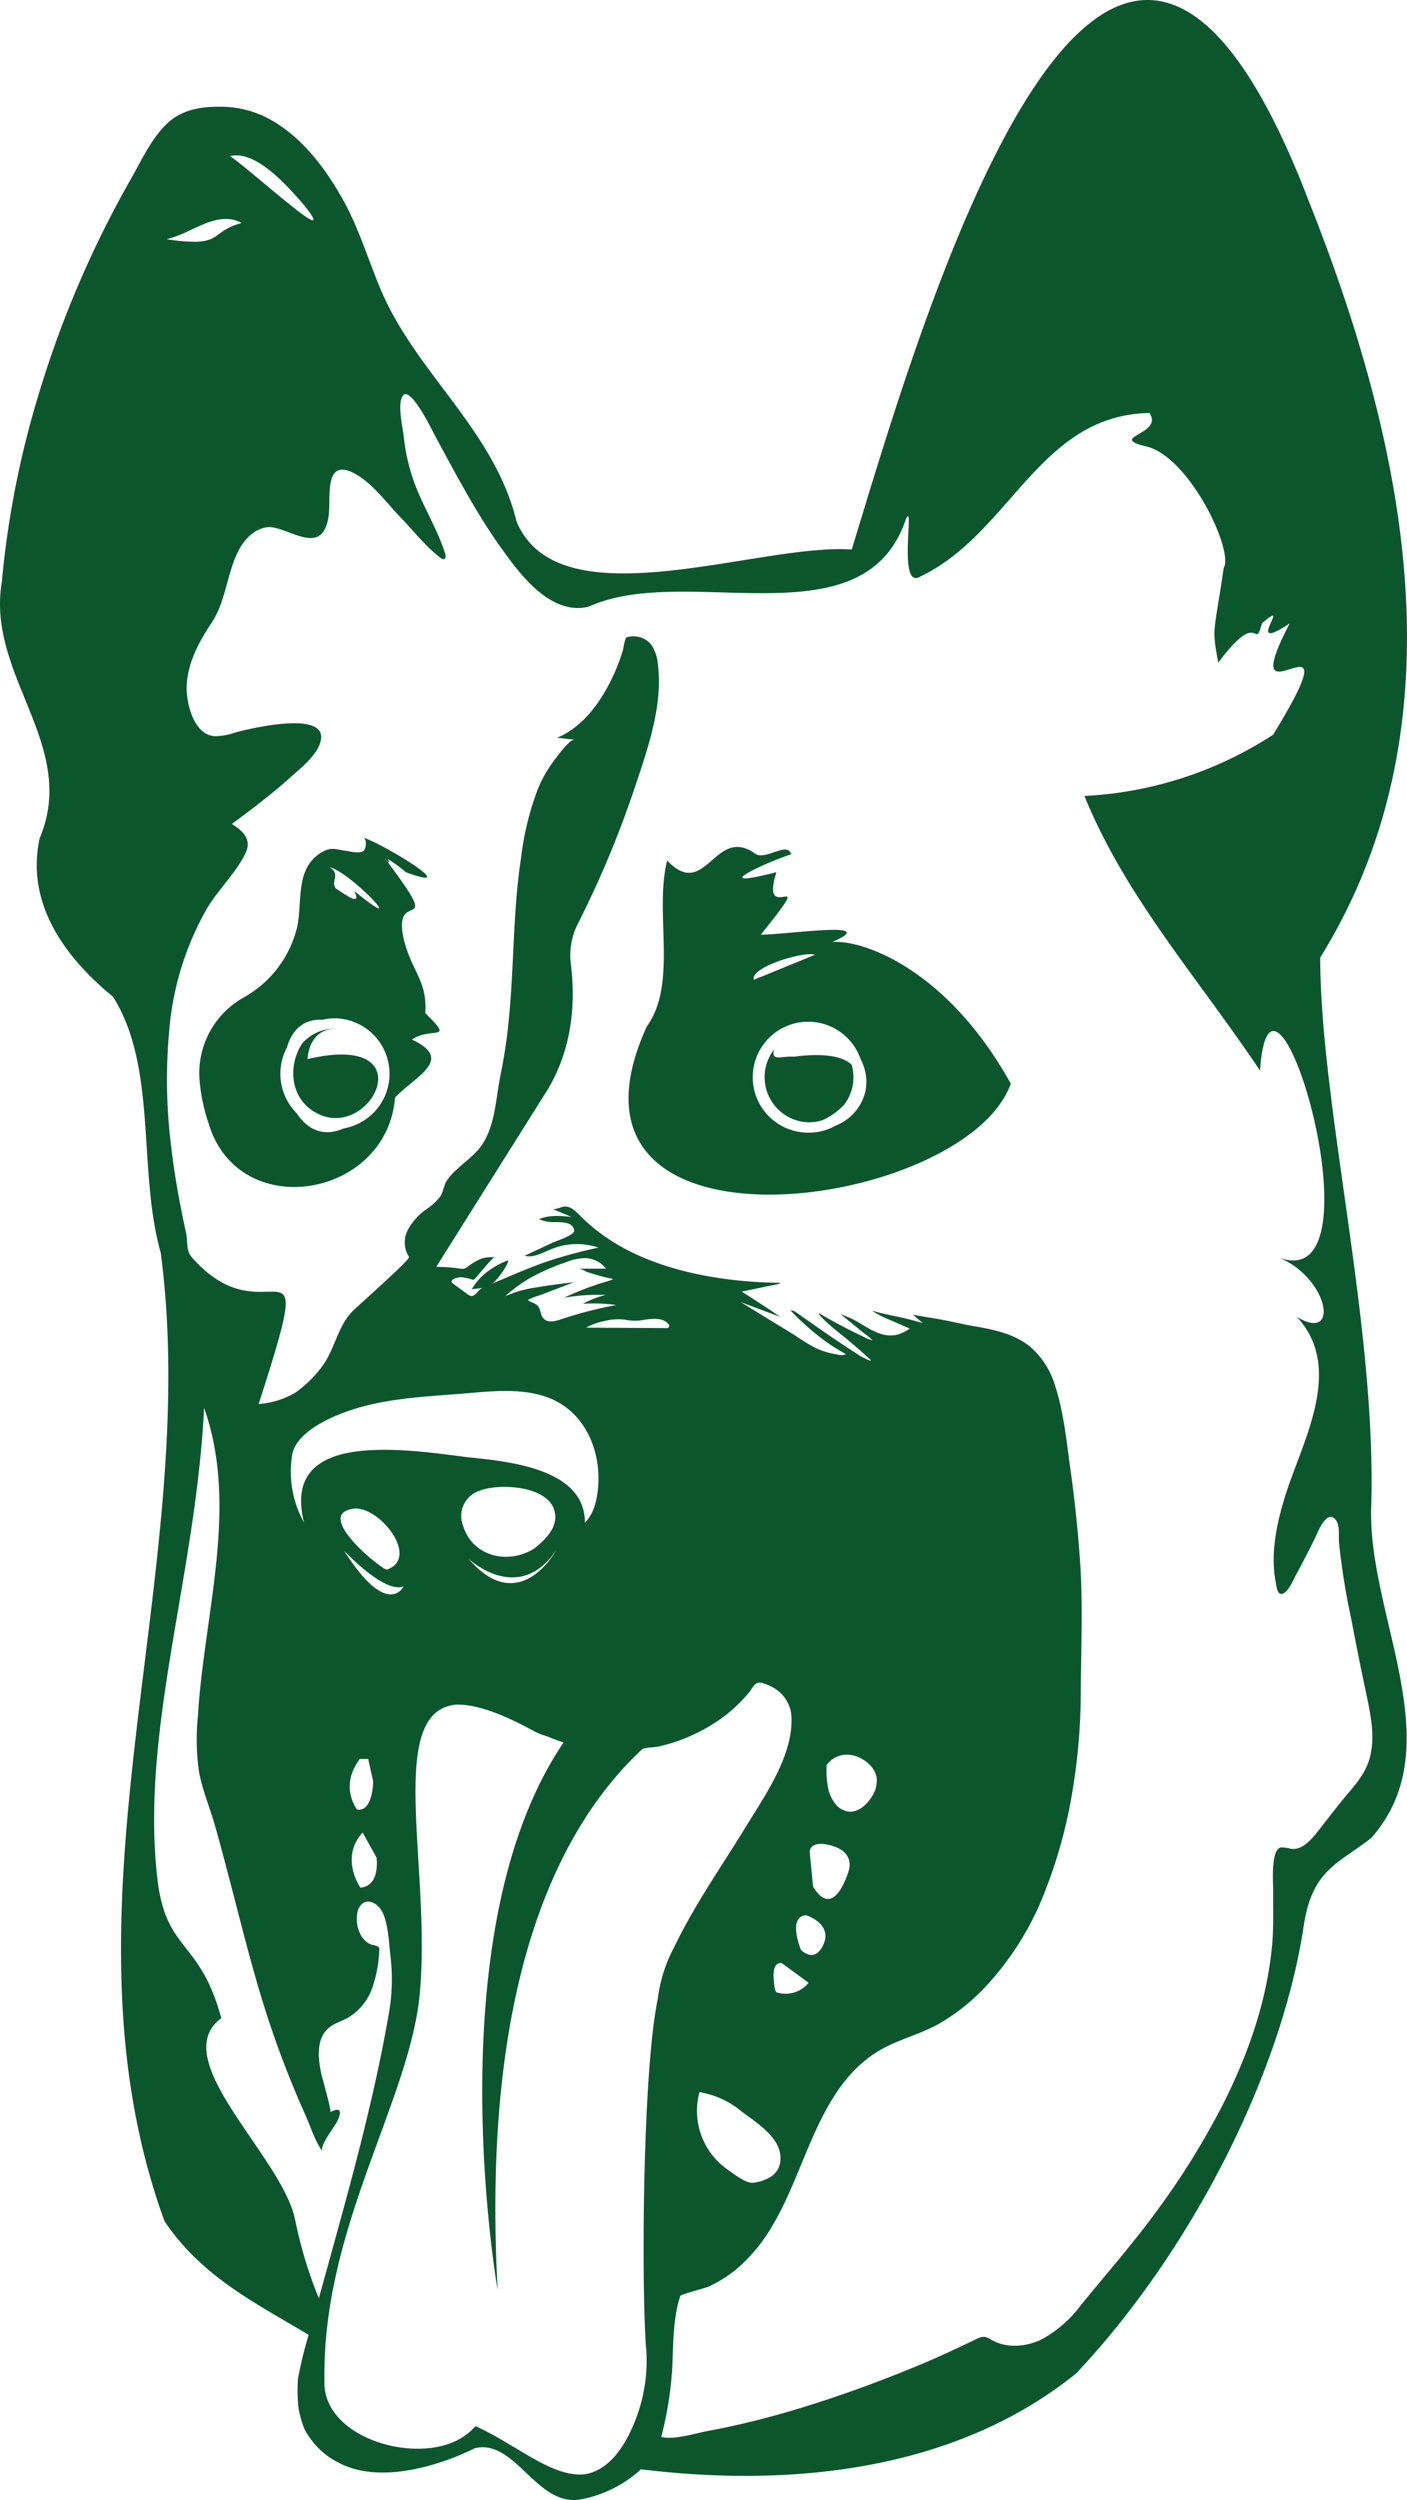
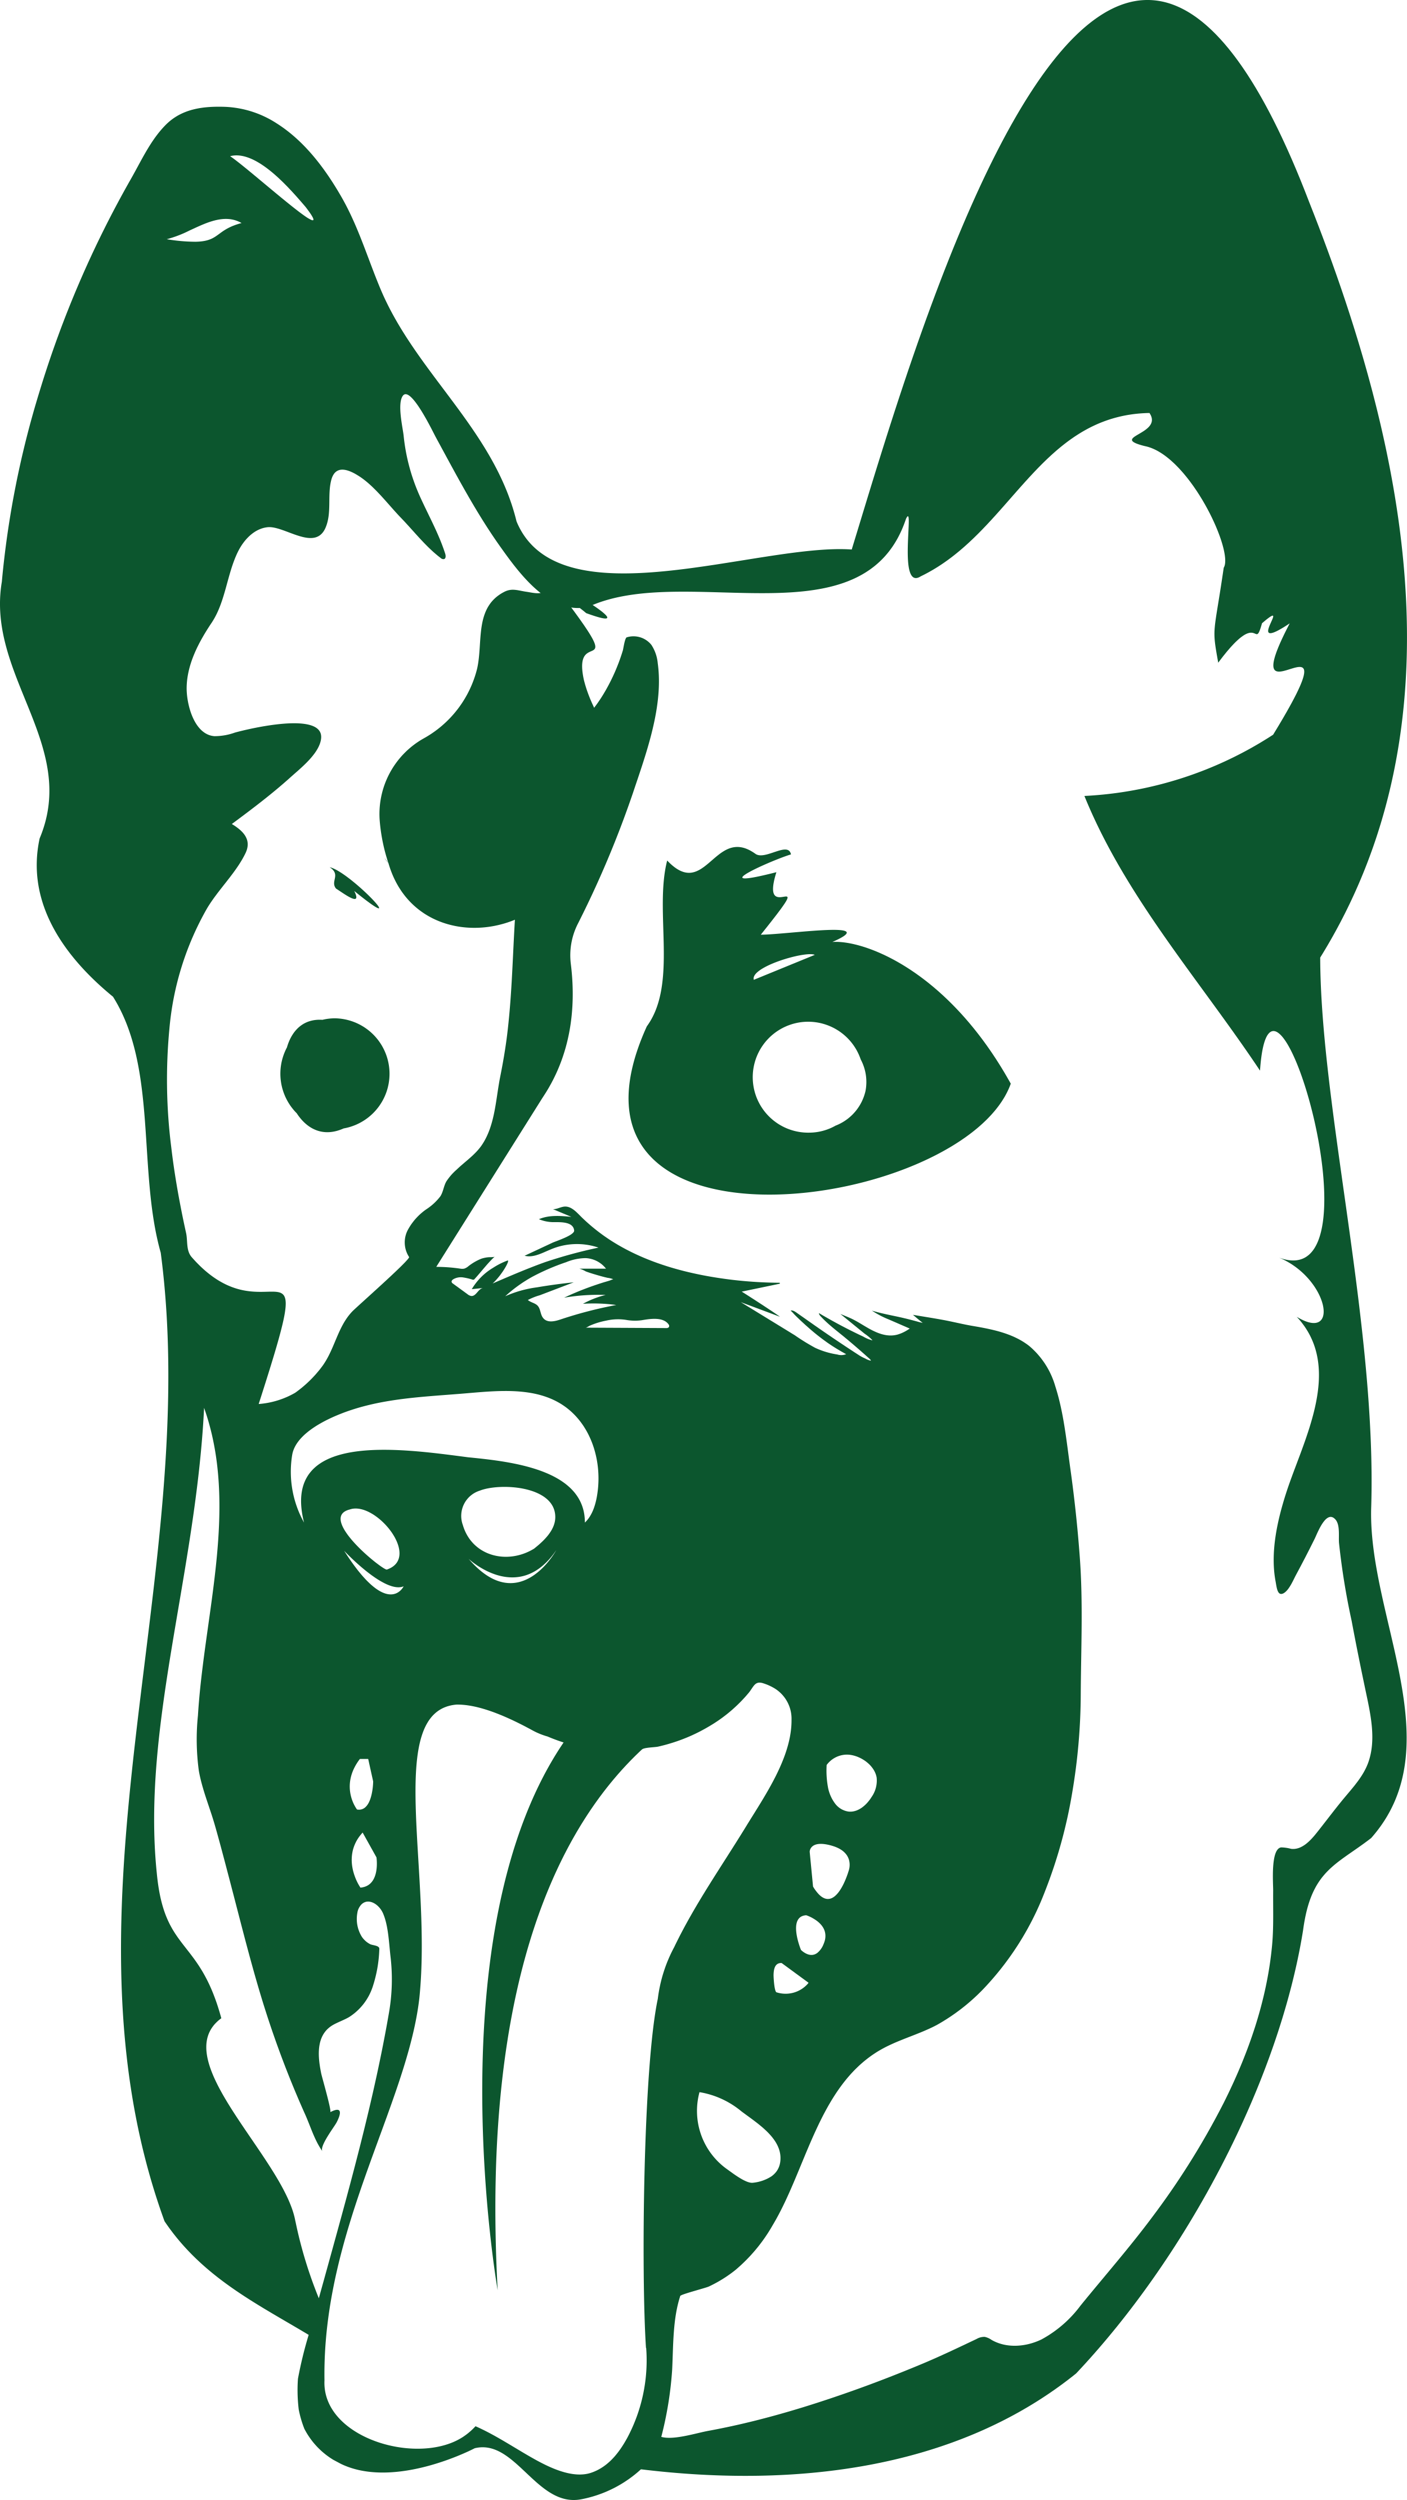
<svg xmlns="http://www.w3.org/2000/svg" viewBox="0 0 266.187 472.856" height="472.856" width="266.187">
  <g transform="translate(-287.909 -4550.124)" data-name="Group 56" id="Group_56">
    <path fill="#0c562e" transform="translate(162.475 2176.271)" d="M185.3,2584.368c10.3,5.616,20.833-15.508-1.684-10.193.336-4.123,2.69-5.767,5.425-5.753-.08,0-.158-.009-.237-.009a8.313,8.313,0,0,0-6.14,2.723c-2.747,4.017-2.53,10.5,2.636,13.232" data-name="Path 64" id="Path_64" />
-     <path fill="#0c562e" transform="translate(154.064 2159.157)" d="M188.126,2589.085c.913-3.172,3.081-5.466,6.723-5.228a10.165,10.165,0,0,1,2.365-.286,10.494,10.494,0,0,1,1.642,20.829c-3.887,1.74-6.934.114-8.87-2.864a10.589,10.589,0,0,1-1.86-12.451m12.736-29.6c1.619,3.266-2.128.36-3.435-.441-1.169-1.406,1-2.593-1.213-4.048,3.895.82,15.936,13.658,4.648,4.489m6.459-5.3a4.25,4.25,0,0,1-.721-.928c.239.307.476.619.721.928M173.235,2603.2c5.5,19.246,33.831,14.458,35.344-4.635,3.737-3.992,11.379-7.171,3.2-10.967,3.656-2.534,8.232.569,2.524-5,.4-6.165-2.466-7.632-4.079-14-2.232-10.189,7.864,0-2.9-14.4.207-.537-.11-.778-.49-1a29.636,29.636,0,0,1,3.821,2.75c11.049,4.044-3.876-5.146-8.133-6.59.788.268.6,2.063.146,2.5-.666.641-2.473.17-3.238.064-1.649-.228-2.773-.759-4.261,0-5.706,2.931-3.984,9.455-5.144,14.528a20.787,20.787,0,0,1-10.219,13.258,16.4,16.4,0,0,0-8.2,15.628,34.224,34.224,0,0,0,1.619,7.862" data-name="Path 65" id="Path_65" />
-     <path fill="#0c562e" transform="translate(204.669 2178.146)" d="M233.368,2571.849c-2.02-.207-4.3,1.01-3.7-1.348a8.545,8.545,0,0,0,6.63,13.755,8.14,8.14,0,0,0,2.665-.45,13.341,13.341,0,0,0,3.978-2.879,8.574,8.574,0,0,0,1.431-7.544c-1.543-1.526-4.931-2.329-11.009-1.534" data-name="Path 71" id="Path_71" />
+     <path fill="#0c562e" transform="translate(154.064 2159.157)" d="M188.126,2589.085c.913-3.172,3.081-5.466,6.723-5.228a10.165,10.165,0,0,1,2.365-.286,10.494,10.494,0,0,1,1.642,20.829c-3.887,1.74-6.934.114-8.87-2.864a10.589,10.589,0,0,1-1.86-12.451m12.736-29.6c1.619,3.266-2.128.36-3.435-.441-1.169-1.406,1-2.593-1.213-4.048,3.895.82,15.936,13.658,4.648,4.489m6.459-5.3a4.25,4.25,0,0,1-.721-.928c.239.307.476.619.721.928c5.5,19.246,33.831,14.458,35.344-4.635,3.737-3.992,11.379-7.171,3.2-10.967,3.656-2.534,8.232.569,2.524-5,.4-6.165-2.466-7.632-4.079-14-2.232-10.189,7.864,0-2.9-14.4.207-.537-.11-.778-.49-1a29.636,29.636,0,0,1,3.821,2.75c11.049,4.044-3.876-5.146-8.133-6.59.788.268.6,2.063.146,2.5-.666.641-2.473.17-3.238.064-1.649-.228-2.773-.759-4.261,0-5.706,2.931-3.984,9.455-5.144,14.528a20.787,20.787,0,0,1-10.219,13.258,16.4,16.4,0,0,0-8.2,15.628,34.224,34.224,0,0,0,1.619,7.862" data-name="Path 65" id="Path_65" />
    <path fill="#0c562e" transform="translate(192.487 2160.012)" d="M249.567,2570.719q-5.765,2.357-11.533,4.717c-.757-2.453,9.86-5.528,11.533-4.717m8.691,19.776a9.038,9.038,0,0,1,.907,5.968,9.234,9.234,0,0,1-5.671,6.558,10.157,10.157,0,0,1-5.009,1.323,10.49,10.49,0,1,1,9.773-13.849m-40.469-6.25c-21,46.207,60.245,35.036,68.858,10.834-11.9-21.461-27.748-27.228-33.757-26.8,9.469-4.13-8.317-1.422-13.537-1.373,11.366-14.2-.431-1.053,2.955-11.827-14.425,3.69-.6-2.39,2.754-3.361-.5-2.579-4.9,1.207-6.731-.116-7.7-5.548-9.363,9.021-16.686,1.27-2.5,9.688,2.052,23.3-3.857,31.372" data-name="Path 72" id="Path_72" />
    <path fill="#0c562e" transform="translate(136.223 2084.215)" d="M207.573,2886.065c-2.056-11.937-24.677-30.624-14.017-38.423-4.2-15.486-10.789-12.225-12.214-27.518-2.843-27.665,7.427-56.593,8.955-87.93,5.113,14.424,2.318,29.9.3,44.624-.617,4.5-1.184,9.014-1.462,13.552a44.2,44.2,0,0,0,.163,10.434c.623,3.564,2.023,6.812,3.018,10.26,1.006,3.5,1.925,7.06,2.853,10.588,1.9,7.231,3.688,14.5,5.846,21.659q2.315,7.679,5.28,15.143,1.478,3.719,3.117,7.371c1.067,2.382,1.752,4.844,3.28,7-.647-.913,2.234-4.635,2.661-5.45.9-1.709,1.129-3.19-1.188-1.964.313-.165-1.566-6.62-1.706-7.3-.676-3.288-1.07-7.387,2.329-9.255.951-.522,1.987-.879,2.927-1.423a10.779,10.779,0,0,0,4.457-5.677,25.225,25.225,0,0,0,1.277-7.228c.038-.67-1.276-.655-1.746-.9a4.229,4.229,0,0,1-1.591-1.441,6.4,6.4,0,0,1-.814-4.495,2.627,2.627,0,0,1,.159-.615c1.11-2.655,3.783-1.395,4.709.763,1.006,2.344,1.107,5.622,1.4,8.146a36.839,36.839,0,0,1-.277,10.536c-2.777,16.156-7.182,32.03-11.546,47.814q-.766,2.77-1.537,5.54l-.2.737a82.475,82.475,0,0,1-4.424-14.549M195.551,2621.76c3.789-2.811,7.573-5.662,11.081-8.822,1.927-1.737,5.474-4.489,5.8-7.315.617-5.36-13.932-1.816-16.321-1.146a11.392,11.392,0,0,1-3.863.672c-3.882-.294-5.322-6.154-5.248-9.3.1-4.417,2.316-8.547,4.715-12.134,2.65-3.961,2.876-9.116,4.954-13.385,1.124-2.308,3.115-4.453,5.668-4.705,3.185-.313,8.972,4.709,10.948.074,1.192-2.8.326-6.046,1.057-8.938.78-3.092,3.35-2.063,5.434-.682,2.866,1.9,5.372,5.292,7.763,7.769,2.42,2.5,4.728,5.5,7.518,7.6a.756.756,0,0,0,.634.211c.374-.118.34-.657.22-1.031-1.219-3.81-3.2-7.306-4.832-10.941a36.983,36.983,0,0,1-3.033-11.392c-.171-1.571-1.257-6.113-.12-7.562,1.49-1.891,5.67,6.89,6.228,7.911,3.809,7,7.513,14.1,12.132,20.6,3.289,4.631,8.386,11.685,14.79,11.669a7.308,7.308,0,0,0,2.171-.334c18.519-8.287,51.961,7.18,59.842-16.536,1.716-3.567-1.723,13.757,2.777,10.879,17.121-8.236,22.422-30.521,43.282-30.9,2.754,4.05-7.886,4.511-.862,6.267,8.321,1.652,16.881,19.865,14.913,23-1.883,12.943-2.289,11.022-1.038,17.965,7.959-10.728,6.683-1.836,8.283-7.459,6.121-5.282-3.923,6.144,5.241.017-11.349,21.729,13.393-5.928-3.141,21.063a71.991,71.991,0,0,1-35.7,11.584c7.757,19.118,21.837,34.864,33.22,51.954,2.086-30.585,23.87,42.883,3.593,35.359,9.422,3.916,11.571,16.2,3.358,11.2,9,9.64,1.224,23.269-2.02,33.364-1.663,5.176-3.014,11.212-1.989,16.656.213,1.131.338,2.919,1.53,2.259,1.052-.581,1.837-2.534,2.382-3.542q1.819-3.377,3.517-6.814c.5-1.021,2.2-5.63,3.939-3.536.848,1.021.543,3.113.632,4.347a136.238,136.238,0,0,0,2.4,14.813c.843,4.527,1.763,9.046,2.714,13.549.888,4.206,1.919,8.879.469,13.079-.867,2.519-2.663,4.533-4.348,6.537-1.875,2.232-3.618,4.582-5.434,6.863-1.249,1.568-2.868,3.3-4.855,3.056a7.867,7.867,0,0,0-1.879-.275c-2.04.258-1.507,6.761-1.52,8.179-.032,3.449.114,6.907-.205,10.349-.972,10.462-4.489,20.52-9.19,29.864a146.653,146.653,0,0,1-13.326,21.323c-4.32,5.823-9.137,11.309-13.71,16.931a22.674,22.674,0,0,1-7.378,6.41c-2.953,1.435-6.619,1.738-9.464.1a3.555,3.555,0,0,0-1.3-.577,2.921,2.921,0,0,0-1.534.4c-3.47,1.646-6.92,3.3-10.458,4.774-4.466,1.862-8.98,3.614-13.545,5.22-5.838,2.055-11.749,3.916-17.754,5.422-2.959.744-5.941,1.4-8.944,1.951-2.441.446-6.6,1.813-8.951,1.15a68.671,68.671,0,0,0,2.056-12.692c.224-4.533.1-9.619,1.537-13.97.1-.292,4.789-1.493,5.4-1.776a24.987,24.987,0,0,0,5.032-3.125,31.3,31.3,0,0,0,7.049-8.477c6.328-10.535,8.629-25.89,19.8-32.808,3.517-2.177,7.607-3.128,11.248-5.057A37.774,37.774,0,0,0,337.83,2842a55.473,55.473,0,0,0,11.559-18.372,91.961,91.961,0,0,0,5.134-18.578,113.234,113.234,0,0,0,1.627-18.768c.053-8.626.454-17.195-.178-25.8q-.615-8.4-1.786-16.756c-.727-5.189-1.247-10.643-2.86-15.642a15.609,15.609,0,0,0-4.9-7.575c-3.039-2.4-6.968-3.171-10.694-3.805-1.9-.323-3.771-.8-5.668-1.15s-3.568-.6-5.656-.96c.459.4.93.788,1.4,1.177a3.756,3.756,0,0,1,.473.4c-.076-.089-.44-.127-.556-.16l-.607-.171c-.406-.11-.81-.218-1.219-.324-.812-.209-1.63-.4-2.452-.578-1.611-.343-3.225-.656-4.806-1.135a18.021,18.021,0,0,0,3.261,1.7c.533.231,1.072.466,1.627.706q1.1.479,2.27.987c-.262.183-.52.342-.772.484a7.192,7.192,0,0,1-1.446.624c-2.113.636-4.2-.337-5.99-1.389-.78-.457-1.543-.943-2.346-1.361-.831-.435-1.71-.757-2.572-1.125l3.033,2.471,1.536,1.251a9.445,9.445,0,0,1,1.5,1.244.309.309,0,0,1-.129.005,6.731,6.731,0,0,1-1.617-.689q-.871-.407-1.733-.832-2.6-1.281-5.117-2.718c-.518-.294-1.036-.59-1.545-.9a2.066,2.066,0,0,0,.112.331,2.694,2.694,0,0,0,.338.4q.4.424.829.828c1.205,1.143,2.538,2.139,3.815,3.2q2.024,1.68,3.984,3.434c.169.152.338.3.507.458a.651.651,0,0,1,.26.362,3.443,3.443,0,0,1-1.088-.425,8,8,0,0,1-1.122-.587c-2.925-1.9-5.827-3.843-8.682-5.848l-2.948-2.07c-.326-.23-.911-.689-1.342-.55a7.248,7.248,0,0,1,.649.677q.407.41.822.809.831.8,1.695,1.561a40.709,40.709,0,0,0,4.219,3.318l.247.163q1.4.919,2.877,1.721a2.558,2.558,0,0,1-1.682.057,15.412,15.412,0,0,1-4.18-1.258,40.624,40.624,0,0,1-3.863-2.382q-2.115-1.3-4.24-2.6c-.137-.085-.273-.168-.412-.252q-2.782-1.706-5.561-3.407c.353.131.693.256,1.027.384l1.572.584.979.367q.629.237,1.23.458c.839.315,1.648.615,2.439.911l.11.04c.3.112-4.464-3.031-7.18-4.736,2.268-.468,4.491-.93,7.211-1.5-.009-.107,0-.067-.013-.175a81.19,81.19,0,0,1-8.94-.552c-7.607-.909-15.374-2.849-22-6.812a35.5,35.5,0,0,1-6.531-5.016c-.858-.833-1.87-2.073-3.166-2.033-.778.023-1.494.525-2.272.492q1.74.726,3.477,1.454c-2.063-.2-4.231-.379-6.135.443a7.3,7.3,0,0,0,2.473.552c1.245.032,4.022-.233,4.191,1.586.084.887-3.424,2-4.107,2.316l-5.265,2.461c1.627.423,3.253-.5,4.808-1.141a12.678,12.678,0,0,1,9.17-.4,90.933,90.933,0,0,0-10.122,2.756c-3.356,1.207-6.634,2.619-9.906,4.032,1.832-1.68,3.4-4.565,2.8-4.339a13.963,13.963,0,0,0-2.75,1.392,11.543,11.543,0,0,0-3.992,4.016c.717-.062,1.433-.148,2.15-.224-.932.12-1.319,1.607-2.253,1.518a1.542,1.542,0,0,1-.727-.353q-1.358-.992-2.716-1.978a.594.594,0,0,1-.268-.312c-.051-.207.125-.4.3-.514a2.848,2.848,0,0,1,1.908-.348,12.492,12.492,0,0,1,1.72.4.348.348,0,0,0,.446-.138c1.26-1.382,2.412-2.942,3.783-4.216-.177.163-1.019.1-1.272.137a5.966,5.966,0,0,0-1.274.273,10.017,10.017,0,0,0-2.456,1.431,2.316,2.316,0,0,1-.763.442,2.058,2.058,0,0,1-.746.007,30.734,30.734,0,0,0-4.553-.339l19.9-31.664c.14-.224.289-.454.446-.694,4.912-7.49,6.207-16.192,5.108-24.961a13.166,13.166,0,0,1,1.277-7.463,191.116,191.116,0,0,0,10.464-24.81c2.542-7.6,5.833-16.458,4.705-24.593a7.59,7.59,0,0,0-1.192-3.447,4.336,4.336,0,0,0-4.65-1.448c-.387.08-.651,2.125-.763,2.5a36.8,36.8,0,0,1-1.853,4.844c-2.2,4.715-5.626,9.62-10.585,11.66l3.325.36c-1.012-.109-3.58,3.525-4.134,4.276a24.088,24.088,0,0,0-2.86,5.134,55.389,55.389,0,0,0-3.149,12.93c-1.458,9.585-1.325,19.311-2.162,28.959-.131,1.5-.283,3-.465,4.493-.33,2.7-.8,5.381-1.332,8.05-.841,4.248-.943,9.073-3.426,12.786-1.274,1.9-3.227,3.173-4.85,4.745a10.66,10.66,0,0,0-1.9,2.188c-.516.9-.569,1.938-1.133,2.813a10.6,10.6,0,0,1-2.631,2.437,11.269,11.269,0,0,0-3.536,3.948,5.051,5.051,0,0,0,.251,5.087c.326.437-9.86,9.386-10.741,10.3-2.864,2.989-3.3,7.25-5.825,10.555a22.76,22.76,0,0,1-5,4.84,16.243,16.243,0,0,1-6.884,2.115c11.593-36.092,1.813-11.187-12.677-27.784-1.09-1.248-.727-3.062-1.057-4.558q-.6-2.7-1.118-5.417c-.693-3.608-1.274-7.239-1.7-10.892a101.687,101.687,0,0,1-.347-22.241,55.575,55.575,0,0,1,7.118-22.836c2.137-3.593,5.449-6.675,7.268-10.422,1.247-2.568-.37-4.216-2.551-5.542m-7.974-112.29c.45-.207.9-.416,1.348-.619.3-.138.605-.269.905-.4,2.56-1.082,5.14-1.752,7.545-.372-4.552,1.215-4.187,3.125-7.712,3.483-.306.033-.642.051-1.012.057a33.5,33.5,0,0,1-5.436-.48,21.809,21.809,0,0,0,4.362-1.671m14.4-11.9q.484.359.964.746c.476.389.947.8,1.408,1.226.306.285.609.573.907.866s.588.588.873.883c.569.59,1.11,1.181,1.621,1.75.252.285.5.564.735.836.355.406.689.795.995,1.154,1.646,2.135,1.811,2.757,1.078,2.454a7.167,7.167,0,0,1-1.173-.7c-.332-.228-.708-.5-1.116-.811-.611-.465-1.3-1.005-2.035-1.6-1.224-.985-2.574-2.105-3.912-3.219-1.067-.888-2.128-1.775-3.107-2.583-.245-.2-.484-.4-.717-.59-.934-.761-1.769-1.431-2.431-1.928-.33-.25-.621-.458-.856-.615,2.128-.556,4.5.476,6.767,2.133m97.348,376.246a5.8,5.8,0,0,1-.011.726,4.6,4.6,0,0,1-.12.729,3.793,3.793,0,0,1-.661,1.387,4.134,4.134,0,0,1-.962.907,7.858,7.858,0,0,1-3.458,1.179c-1.293.174-3.809-1.8-4.827-2.518a13.531,13.531,0,0,1-5.277-14.619,16.623,16.623,0,0,1,7.885,3.593c2.807,2.133,7.235,4.8,7.431,8.615m5.315-32.9s-.03.044-.089.12a1.693,1.693,0,0,1-.112.139,5.612,5.612,0,0,1-5.856,1.551c-.425-.135-.575-2.908-.562-3.33.034-1.03.232-2.271,1.528-2.211Zm.475-12.383c.118.057.241.123.368.2a6.31,6.31,0,0,1,.59.374,5.076,5.076,0,0,1,.945.849,3.978,3.978,0,0,1,.311.417,3.058,3.058,0,0,1,.5,1.559,3.346,3.346,0,0,1-.1.953,4.868,4.868,0,0,1-.239.7,4.013,4.013,0,0,1-1.194,1.691,2.25,2.25,0,0,1-.361.216,1.8,1.8,0,0,1-.359.122,1.916,1.916,0,0,1-.351.043,2.092,2.092,0,0,1-.5-.057,2.466,2.466,0,0,1-.315-.1c-.051-.019-.1-.038-.148-.061a3.746,3.746,0,0,1-1.057-.736s-2.64-6.353,1-6.555c0,0,.078.025.213.076a7.444,7.444,0,0,1,.708.312m2.942-28.812a4.8,4.8,0,0,1,3.912-1.957c2.342.063,5.112,1.905,5.542,4.326a5.409,5.409,0,0,1-.966,3.705c-.964,1.548-2.585,2.958-4.4,2.735a3.863,3.863,0,0,1-2.464-1.469,7.381,7.381,0,0,1-1.4-3.257,17.267,17.267,0,0,1-.226-4.083m1.074,15.3c4.3,1.27,3.132,4.574,3.132,4.574s-.96,3.472-2.591,4.885a2.851,2.851,0,0,1-.535.371,1.8,1.8,0,0,1-.886.214,1.713,1.713,0,0,1-.64-.139,2.832,2.832,0,0,1-.679-.412c-.114-.093-.23-.2-.351-.321a7.963,7.963,0,0,1-1.1-1.477l-.634-6.577a1.307,1.307,0,0,1,.065-.355c.2-.611.995-1.72,4.225-.765m-91.322-63.616c4.88-1.729,13.655,9.057,7.07,11.348-.385.517-13.345-9.748-7.07-11.348m39.094,7.68s-6.962,12.876-16.587,1.646c0,0,9.435,8.909,16.587-1.646m-4.24-.254c-5.039,3.073-11.707,1.429-13.44-4.485a5.008,5.008,0,0,1,3.181-6.5c3.878-1.536,14.44-.939,14.306,5.1-.055,2.458-2.27,4.491-4.047,5.89m17.73-43.248a9.387,9.387,0,0,0,2.68.015c1.492-.247,4.05-.7,5.091.816a.439.439,0,0,1,.008.526.649.649,0,0,1-.5.143q-7.613-.04-15.228-.078c.213,0,.611-.3.814-.383.33-.142.664-.273,1-.391a14.855,14.855,0,0,1,2.084-.556,10.013,10.013,0,0,1,4.052-.091m-3.739-8a5.6,5.6,0,0,1,1.033.256c-.032-.014-.7.262-.75.279-.423.129-.85.249-1.272.379q-1.267.4-2.513.851-2.434.885-4.774,1.989a38.48,38.48,0,0,1,7.86-.522,17.647,17.647,0,0,0-4.292,1.678,31.329,31.329,0,0,1,6.3.226,79.159,79.159,0,0,0-10.53,2.729c-1.089.364-2.591.748-3.371-.36-.5-.71-.41-1.743-1.067-2.326-.5-.444-1.241-.541-1.756-.989a11.936,11.936,0,0,1,2.264-.9q3.206-1.222,6.415-2.443-3.5.358-6.981.951a21.6,21.6,0,0,0-5.983,1.686,26.8,26.8,0,0,1,5.216-3.736,42.59,42.59,0,0,1,6.326-2.716,9.951,9.951,0,0,1,3.644-.765,5.171,5.171,0,0,1,3.885,2l-5.055-.007a5.068,5.068,0,0,1,1.222.518c.492.186.989.349,1.494.5.886.264,1.778.53,2.684.727m-57.477,46.281c-.021-.038-.04-.076-.063-.114a19.729,19.729,0,0,1-2.179-12.675c.619-3.762,5.662-6.339,8.7-7.588,7.376-3.035,15.221-3.346,23.069-3.975,7.321-.584,15.968-1.837,21.619,3.946,3.561,3.646,4.982,9.094,4.455,14.085-.23,2.168-.807,4.77-2.469,6.323.032-10.079-13.958-11.541-22.122-12.353-13.252-1.737-35.365-4.9-31.009,12.351m7.587,5.333s7.661,8.232,11.257,6.724c0,0-2.972,6.322-11.257-6.724m2.978,39.376h1.572l.941,4.253a12.916,12.916,0,0,1-.1,1.338c-.04.308-.093.646-.169.995a8.1,8.1,0,0,1-.289,1.039c-.427,1.186-1.177,2.173-2.494,1.94,0,0-3.434-4.356.541-9.564m-1.4,17.566a7.411,7.411,0,0,1,1.534-3.194c.12-.15.249-.3.385-.45l2.616,4.692s.837,5.406-3.033,5.723a10.144,10.144,0,0,1-1.141-2.354q-.114-.327-.211-.691a9.4,9.4,0,0,1-.226-1.148c-.034-.266-.059-.543-.068-.824-.006-.143-.006-.285,0-.427a7.727,7.727,0,0,1,.148-1.327m55.558,93.843a31.116,31.116,0,0,1-3.566,16.976c-1.568,2.872-3.646,5.548-6.841,6.624-3.582,1.2-8.08-1.072-11.149-2.809-3.565-2.016-6.981-4.34-10.732-5.988a12.636,12.636,0,0,1-2.01,1.774c-8.3,5.949-27.093.685-26.565-10.449-.454-28.446,15.634-52.093,17.948-72.288,2.505-24.187-6.687-54.346,7.025-55.53,3.439-.059,8.11,1.437,14.429,4.9a13.553,13.553,0,0,0,2.8,1.133q1.5.641,3.039,1.129C233.9,2831.373,245.84,2899.1,245.84,2899.1c-3.212-58.827,11.852-87.907,27.287-102.287.429-.4,2.43-.4,3.056-.542a32.891,32.891,0,0,0,3.21-.892,32.315,32.315,0,0,0,6.319-2.87,28.409,28.409,0,0,0,7.623-6.417c.957-1.179,1.165-2.322,2.76-1.8a10.106,10.106,0,0,1,2.008.885,6.744,6.744,0,0,1,3.331,6.011c.063,7.063-5.009,14.308-8.534,20.065-4.635,7.577-9.819,14.911-13.664,22.94a27.731,27.731,0,0,0-3.1,9.769c-2.819,13.35-3.141,52.467-2.238,66.026m-59.22,21.139,1.479.79c10.291,5.005,25.347-2.946,25.347-2.946,7.735-1.862,11.738,11.307,20.186,9.65a23.166,23.166,0,0,0,11.256-5.664c29.513,3.6,59.99-.1,82.327-18.128,20.856-22.088,38.349-55.084,42.944-83.857,1.518-11.333,6.21-12.25,12.873-17.407,15.471-17.445-.731-41.981.015-62.714,1.029-34.309-9.585-75.488-9.652-103.824,27.465-44.265,16.052-97.213-2.132-143.014-38.5-100.565-74,25.149-86.5,65.833-17.631-1.254-55.477,13.955-63.414-5.322-4.217-17.335-19.032-27.995-25.724-43.927-2.479-5.9-4.193-11.863-7.421-17.474-3.086-5.364-7.019-10.615-12.334-13.945a19.4,19.4,0,0,0-9.578-3.06c-4.208-.146-8.274.323-11.35,3.447-2.877,2.919-4.584,6.763-6.594,10.275a196.377,196.377,0,0,0-17.267,40.2,176.478,176.478,0,0,0-7.106,35.911c-2.993,17.747,14.568,30.87,7.154,48.534-2.69,12.379,4.878,22.583,13.879,29.948,8.465,13.471,4.616,32.846,9.029,48.421,8,60.638-20.985,123.557.717,183.187,7.1,10.557,17.375,15.552,27.271,21.488a77.834,77.834,0,0,0-2.029,8.31,30.351,30.351,0,0,0,.148,5.814,20.582,20.582,0,0,0,1.065,3.646,14.789,14.789,0,0,0,5.415,5.825" data-name="Path 74" id="Path_74" />
  </g>
</svg>